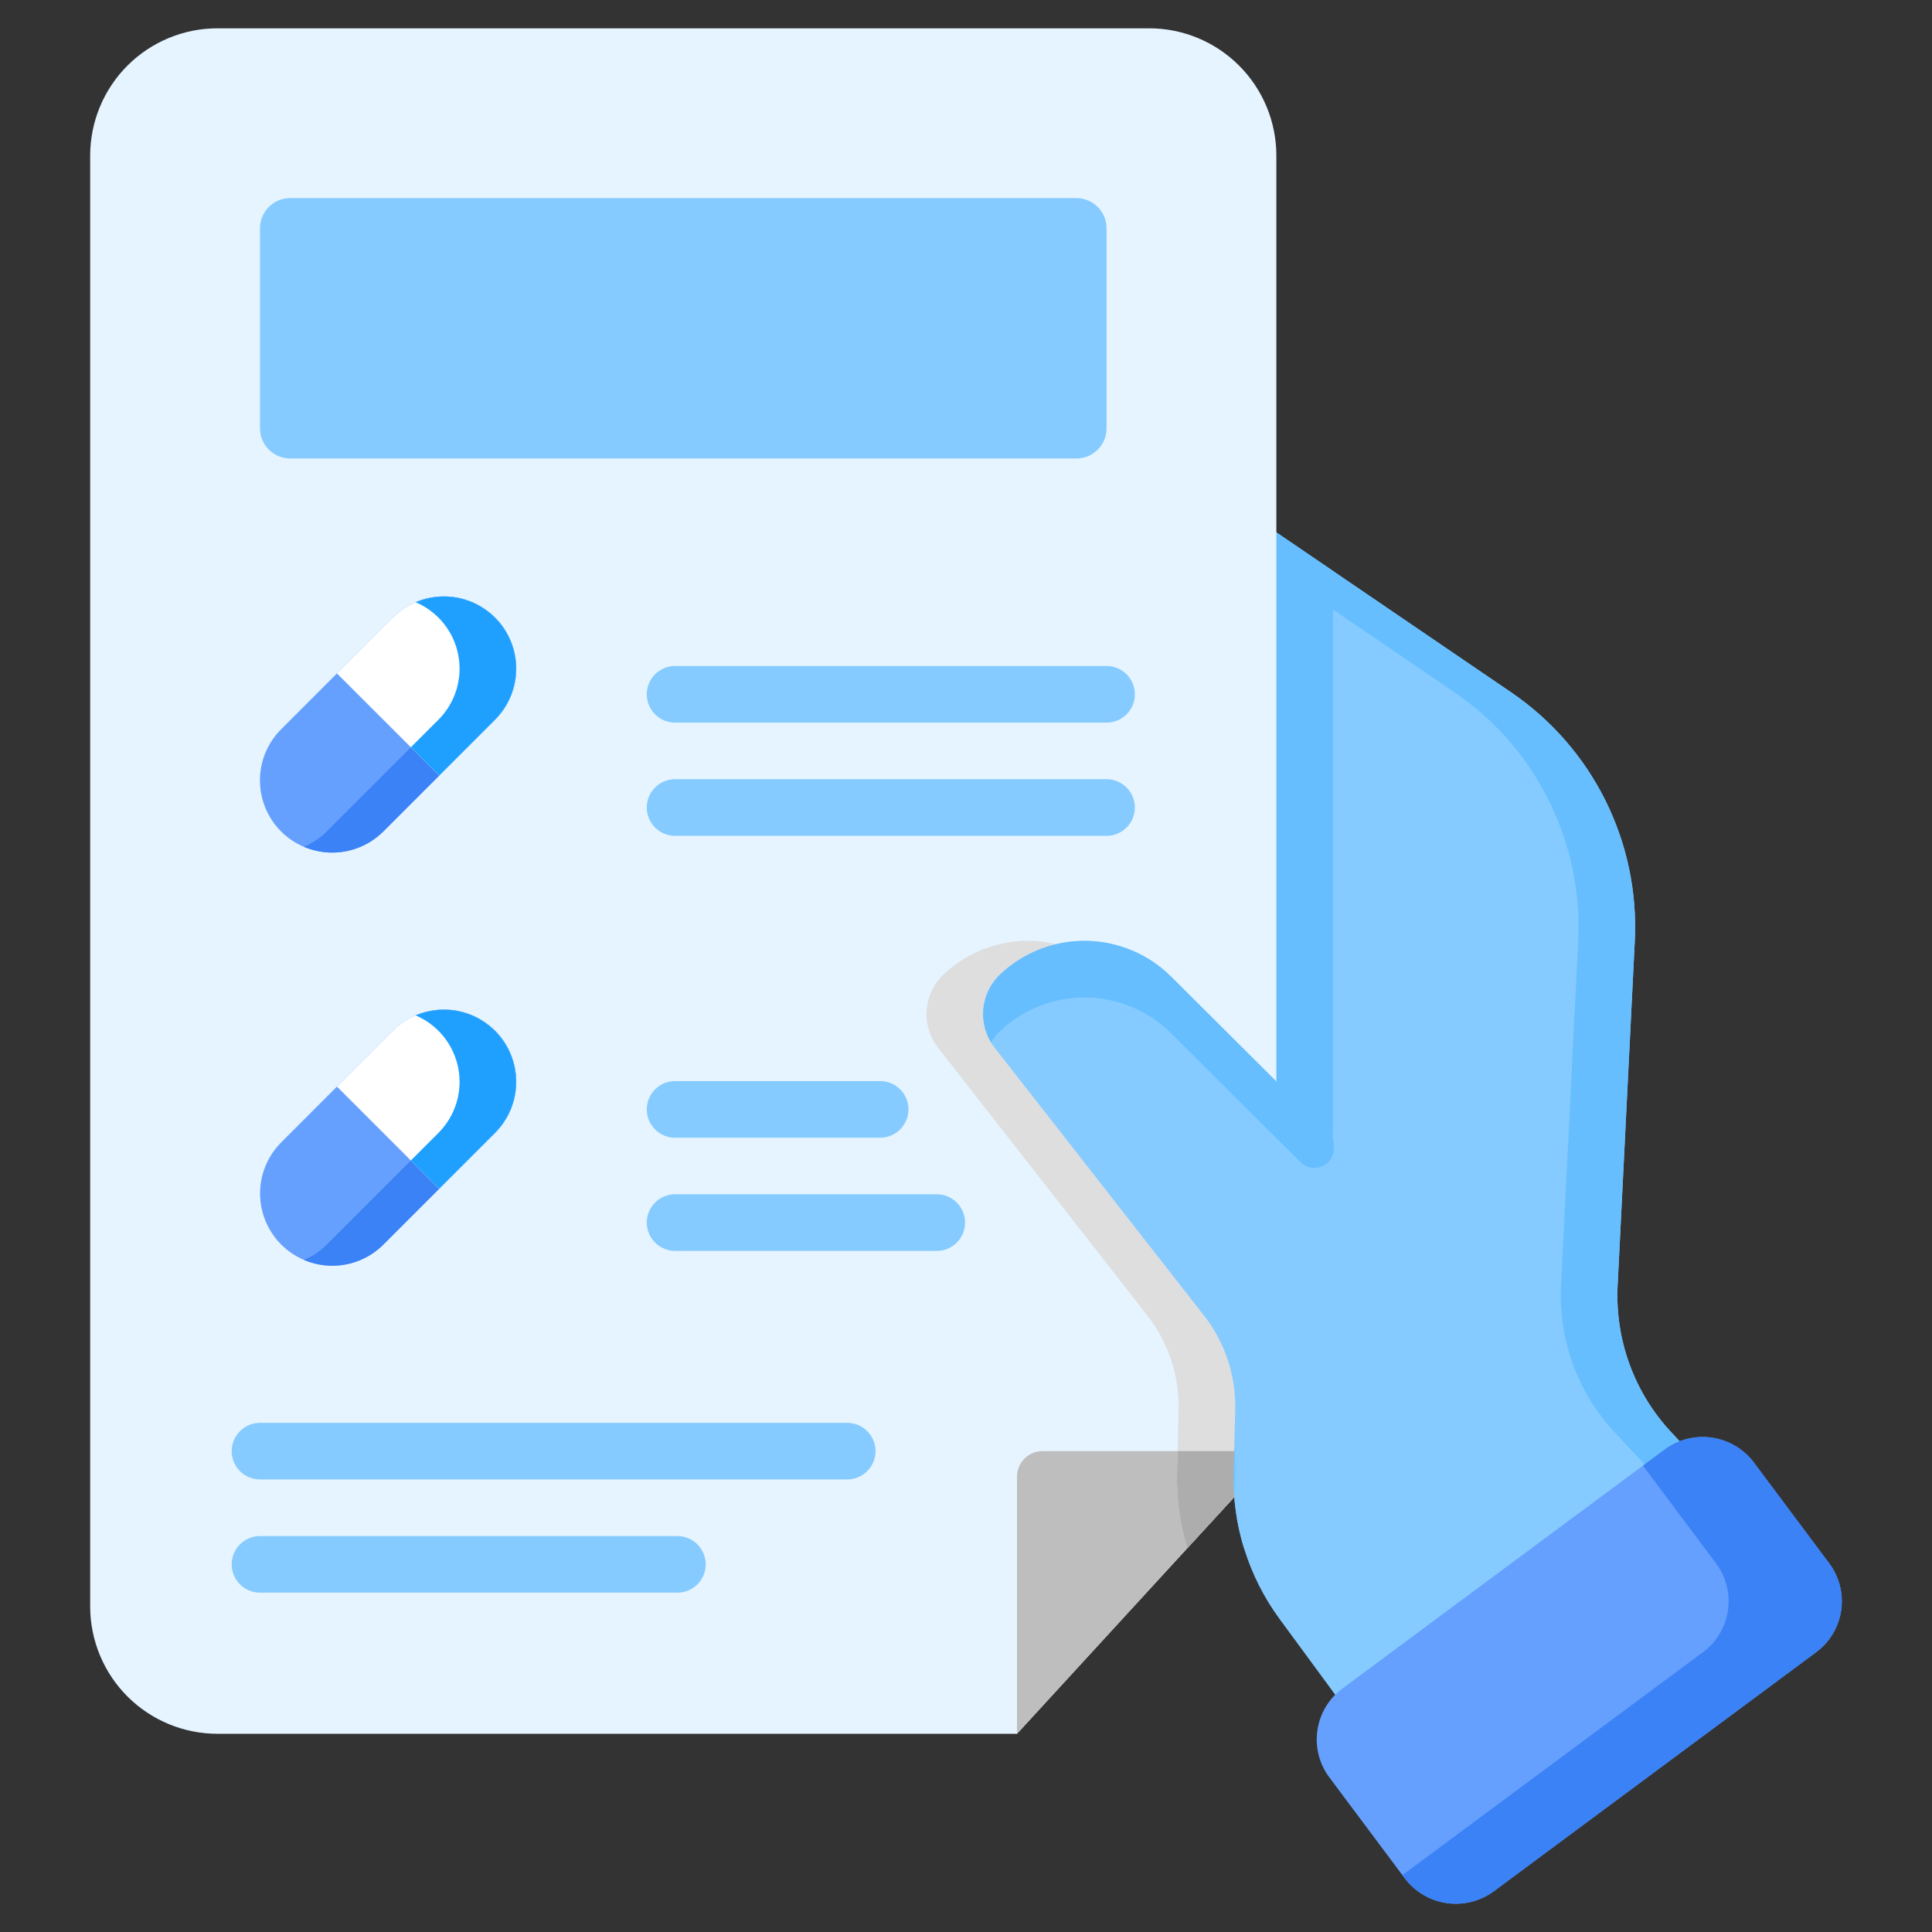
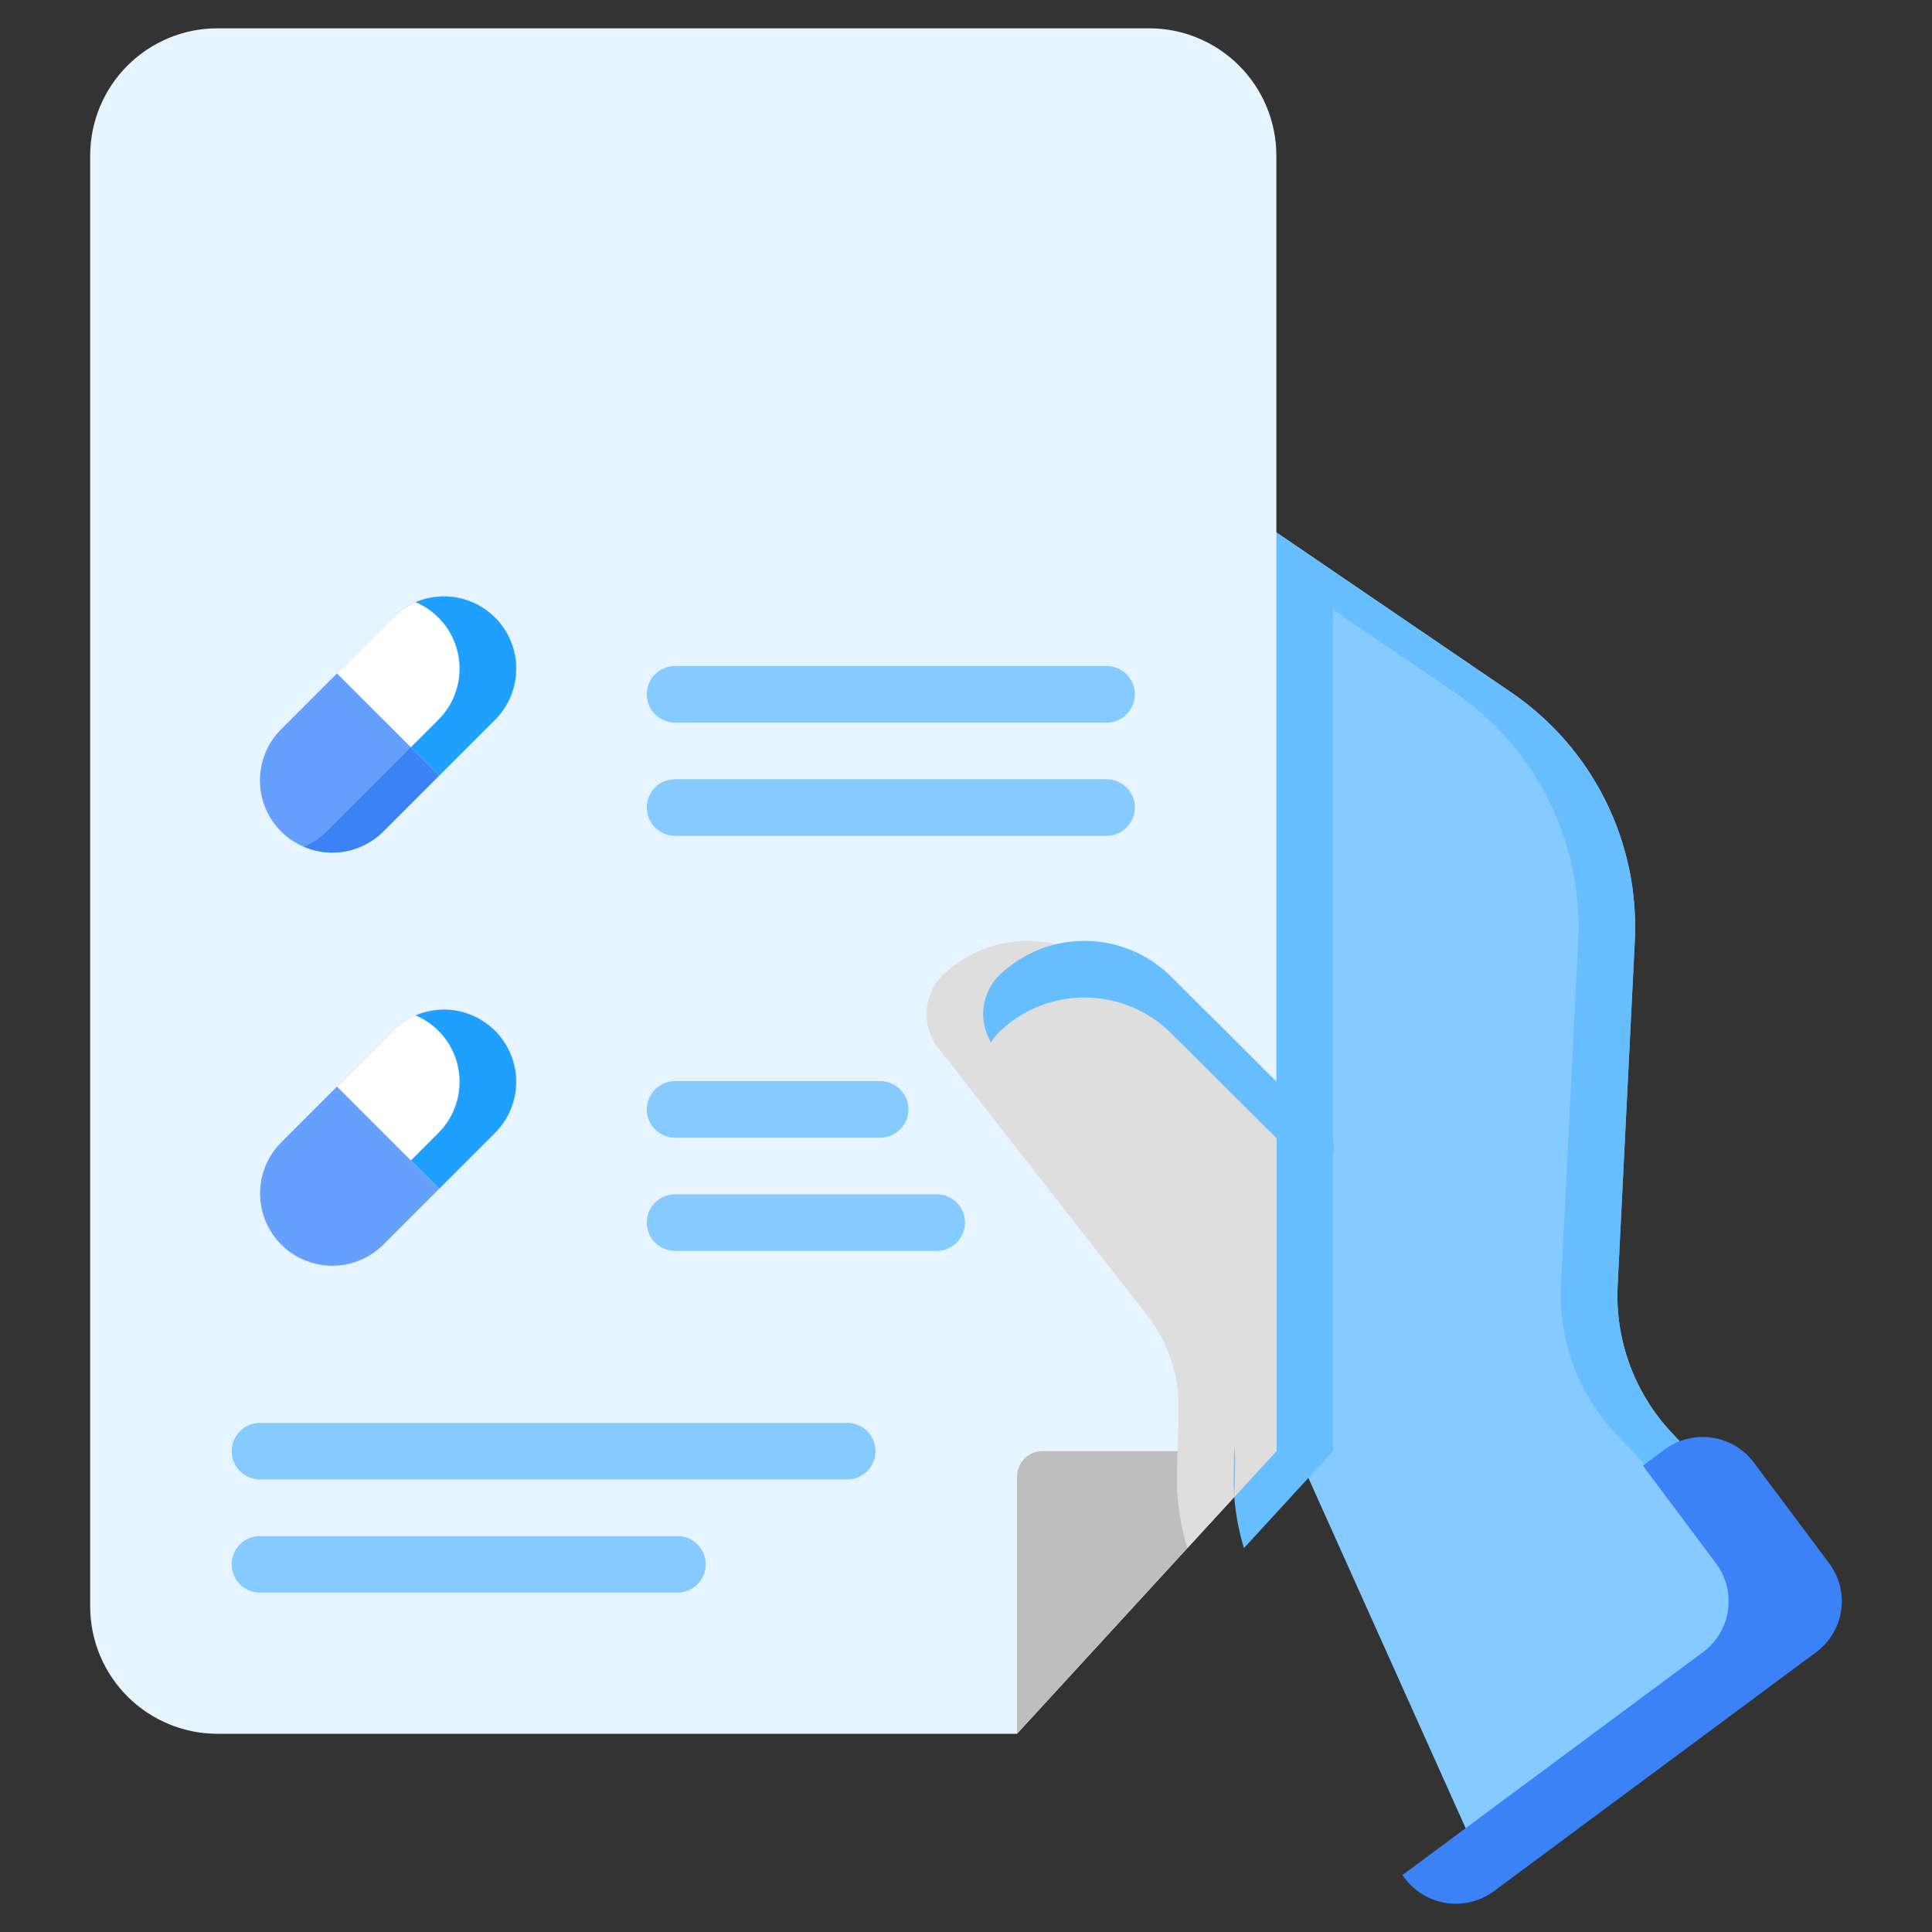
<svg xmlns="http://www.w3.org/2000/svg" width="64" height="64" viewBox="0 0 64 64" fill="none">
  <rect x="0" y="0" width="64" height="64" fill="#333333" stroke="none" />
  <path d="M60.676 53.143L49.487 62.645L47.165 57.472L43.342 48.957L41.742 45.392L41.25 34.8L40.394 16.352L44.156 18.914L50.047 22.927C51.381 23.833 52.459 25.067 53.179 26.511C53.898 27.954 54.234 29.558 54.155 31.169L53.586 42.59C53.542 43.477 53.677 44.364 53.982 45.198C54.287 46.032 54.756 46.796 55.362 47.445L60.676 53.143Z" fill="#85CBFF" />
  <path d="M55.362 47.445C54.756 46.796 54.287 46.032 53.982 45.198C53.677 44.364 53.542 43.477 53.586 42.59L54.155 31.169C54.234 29.558 53.898 27.954 53.179 26.511C52.459 25.067 51.381 23.833 50.047 22.927L44.156 18.914L40.394 16.352L40.455 17.67L42.281 18.914L48.172 22.927C49.506 23.833 50.584 25.067 51.304 26.511C52.023 27.954 52.359 29.558 52.28 31.169L51.711 42.59C51.667 43.477 51.802 44.364 52.107 45.198C52.412 46.032 52.881 46.796 53.487 47.445L58.801 53.143L48.97 61.492L49.487 62.645L60.676 53.143L55.362 47.445Z" fill="#66BEFF" />
  <path d="M44.156 18.914V48.07L43.342 48.957L41.207 51.283C40.961 50.477 40.845 49.637 40.866 48.795L40.917 46.702C40.945 45.571 40.578 44.466 39.881 43.575L32.952 34.712C32.673 34.355 32.538 33.906 32.573 33.455C32.607 33.003 32.81 32.581 33.14 32.27C33.909 31.549 34.928 31.154 35.983 31.169C37.037 31.184 38.044 31.608 38.792 32.352L41.25 34.8L40.394 16.352L44.156 18.914Z" fill="#66BEFF" />
  <path d="M42.281 5.146V48.071L39.332 51.284V51.285L33.69 57.434H7.212C6.094 57.436 5.021 56.993 4.228 56.204C3.436 55.415 2.99 54.343 2.987 53.225V5.146C2.99 4.028 3.436 2.956 4.228 2.167C5.021 1.378 6.094 0.935 7.212 0.938H38.056C38.61 0.936 39.158 1.044 39.67 1.255C40.183 1.466 40.648 1.776 41.04 2.167C41.433 2.558 41.744 3.022 41.957 3.533C42.17 4.044 42.28 4.592 42.281 5.146Z" fill="#E5F4FF" />
  <path d="M33.69 57.432V48.912C33.691 48.688 33.78 48.474 33.939 48.316C34.097 48.158 34.312 48.07 34.535 48.07H42.281L33.69 57.432Z" fill="#BEBEBE" />
  <path d="M42.281 37.695V48.07L39.332 51.282C39.086 50.477 38.97 49.637 38.991 48.795L39.042 46.701C39.07 45.57 38.703 44.465 38.006 43.575L31.077 34.711C30.798 34.354 30.663 33.906 30.698 33.454C30.732 33.002 30.935 32.58 31.265 32.27C32.034 31.548 33.053 31.153 34.108 31.168C35.162 31.183 36.169 31.608 36.917 32.351L39.375 34.8L42.281 37.695Z" fill="#DEDEDE" />
-   <path d="M39.009 48.07L38.991 48.795C38.97 49.637 39.086 50.477 39.332 51.283L42.281 48.07L39.009 48.07Z" fill="#ADADAD" />
-   <path d="M47.941 53.142L47.165 57.471L46.781 59.612L42.387 53.631C41.359 52.232 40.824 50.531 40.866 48.795L40.917 46.701C40.945 45.57 40.578 44.465 39.881 43.575L32.952 34.711C32.673 34.354 32.538 33.906 32.573 33.454C32.607 33.002 32.81 32.58 33.14 32.27C33.909 31.548 34.928 31.153 35.983 31.168C37.037 31.183 38.044 31.608 38.792 32.351L41.25 34.8L44.156 37.695L44.381 37.918L47.941 53.142Z" fill="#85CBFF" />
  <path d="M33.141 34.145C33.91 33.423 34.929 33.028 35.983 33.043C37.038 33.059 38.045 33.483 38.793 34.226L43.083 38.5C43.178 38.594 43.3 38.657 43.432 38.68C43.565 38.702 43.7 38.683 43.821 38.625C43.942 38.567 44.042 38.473 44.108 38.356C44.173 38.239 44.2 38.104 44.186 37.971L44.156 37.694L38.793 32.351C38.045 31.608 37.038 31.184 35.983 31.168C34.929 31.153 33.91 31.548 33.141 32.27C32.838 32.554 32.642 32.934 32.585 33.345C32.529 33.756 32.615 34.174 32.83 34.53C32.915 34.388 33.02 34.258 33.141 34.145Z" fill="#66BEFF" />
  <path d="M40.888 47.914L40.866 48.795C40.86 49.072 40.868 49.349 40.892 49.625L40.917 48.576C40.922 48.355 40.913 48.134 40.888 47.914Z" fill="#70C2FF" />
-   <path d="M60.161 54.732L49.487 62.648C49.038 62.981 48.474 63.123 47.92 63.042C47.367 62.961 46.867 62.664 46.531 62.216L44.036 58.878C43.87 58.657 43.75 58.405 43.682 58.137C43.614 57.869 43.6 57.59 43.641 57.316C43.681 57.042 43.775 56.779 43.917 56.542C44.059 56.305 44.247 56.098 44.469 55.934L55.143 48.018C55.593 47.685 56.156 47.543 56.71 47.624C57.264 47.705 57.763 48.001 58.099 48.449L60.594 51.787C60.76 52.009 60.88 52.261 60.948 52.529C61.016 52.797 61.03 53.076 60.99 53.35C60.95 53.623 60.856 53.886 60.713 54.123C60.571 54.361 60.383 54.567 60.161 54.732Z" fill="#66A0FF" />
  <path d="M60.594 51.788L58.099 48.449C57.763 48.001 57.264 47.705 56.71 47.624C56.156 47.543 55.593 47.685 55.143 48.018L54.425 48.551L56.844 51.788C57.01 52.009 57.13 52.261 57.198 52.529C57.266 52.797 57.28 53.076 57.24 53.35C57.2 53.623 57.106 53.886 56.964 54.123C56.821 54.361 56.634 54.567 56.411 54.732L46.456 62.115L46.531 62.216C46.867 62.664 47.367 62.961 47.92 63.042C48.474 63.123 49.038 62.981 49.487 62.648L60.161 54.732C60.384 54.567 60.571 54.361 60.713 54.123C60.856 53.886 60.95 53.623 60.99 53.35C61.03 53.076 61.016 52.797 60.948 52.529C60.88 52.261 60.76 52.009 60.594 51.788Z" fill="#3B82F6" />
-   <path d="M35.656 6.562H9.613C9.061 6.562 8.613 7.01 8.613 7.562V14.188C8.613 14.74 9.061 15.188 9.613 15.188H35.656C36.208 15.188 36.656 14.74 36.656 14.188V7.562C36.656 7.01 36.208 6.562 35.656 6.562Z" fill="#85CBFF" />
  <path d="M36.656 23.938H22.363C22.114 23.938 21.876 23.839 21.7 23.663C21.524 23.487 21.425 23.249 21.425 23C21.425 22.751 21.524 22.513 21.7 22.337C21.876 22.161 22.114 22.062 22.363 22.062H36.656C36.905 22.062 37.143 22.161 37.319 22.337C37.495 22.513 37.594 22.751 37.594 23C37.594 23.249 37.495 23.487 37.319 23.663C37.143 23.839 36.905 23.938 36.656 23.938ZM36.656 27.688H22.363C22.114 27.688 21.876 27.589 21.7 27.413C21.524 27.237 21.425 26.999 21.425 26.75C21.425 26.501 21.524 26.263 21.7 26.087C21.876 25.911 22.114 25.812 22.363 25.812H36.656C36.905 25.812 37.143 25.911 37.319 26.087C37.495 26.263 37.594 26.501 37.594 26.75C37.594 26.999 37.495 27.237 37.319 27.413C37.143 27.589 36.905 27.688 36.656 27.688ZM29.156 37.688H22.363C22.114 37.688 21.876 37.589 21.7 37.413C21.524 37.237 21.425 36.999 21.425 36.75C21.425 36.501 21.524 36.263 21.7 36.087C21.876 35.911 22.114 35.812 22.363 35.812H29.156C29.405 35.812 29.643 35.911 29.819 36.087C29.995 36.263 30.094 36.501 30.094 36.75C30.094 36.999 29.995 37.237 29.819 37.413C29.643 37.589 29.405 37.688 29.156 37.688ZM31.031 41.438H22.363C22.114 41.438 21.876 41.339 21.7 41.163C21.524 40.987 21.425 40.749 21.425 40.5C21.425 40.251 21.524 40.013 21.7 39.837C21.876 39.661 22.114 39.562 22.363 39.562H31.031C31.28 39.562 31.518 39.661 31.694 39.837C31.87 40.013 31.969 40.251 31.969 40.5C31.969 40.749 31.87 40.987 31.694 41.163C31.518 41.339 31.28 41.438 31.031 41.438ZM28.065 49.009H8.613C8.364 49.009 8.126 48.91 7.95 48.734C7.774 48.559 7.675 48.32 7.675 48.072C7.675 47.823 7.774 47.584 7.95 47.409C8.126 47.233 8.364 47.134 8.613 47.134H28.065C28.314 47.134 28.552 47.233 28.728 47.409C28.904 47.584 29.003 47.823 29.003 48.072C29.003 48.32 28.904 48.559 28.728 48.734C28.552 48.91 28.314 49.009 28.065 49.009ZM22.44 52.759H8.613C8.364 52.759 8.126 52.66 7.95 52.484C7.774 52.309 7.675 52.07 7.675 51.822C7.675 51.573 7.774 51.334 7.95 51.159C8.126 50.983 8.364 50.884 8.613 50.884H22.44C22.689 50.884 22.927 50.983 23.103 51.159C23.279 51.334 23.378 51.573 23.378 51.822C23.378 52.07 23.279 52.309 23.103 52.484C22.927 52.66 22.689 52.759 22.44 52.759Z" fill="#85CBFF" />
  <path d="M17.099 22.152C17.099 22.466 17.037 22.777 16.917 23.068C16.797 23.358 16.62 23.622 16.397 23.844L12.7 27.542C12.478 27.764 12.214 27.941 11.923 28.062C11.633 28.183 11.321 28.245 11.007 28.245C10.692 28.245 10.38 28.184 10.09 28.063C9.799 27.943 9.535 27.767 9.312 27.544C9.09 27.322 8.913 27.058 8.793 26.767C8.673 26.476 8.611 26.165 8.611 25.85C8.611 25.536 8.673 25.224 8.794 24.933C8.914 24.643 9.091 24.379 9.314 24.157L11.162 22.308L13.011 20.459C13.346 20.124 13.773 19.896 14.237 19.804C14.701 19.711 15.183 19.759 15.62 19.94C16.058 20.121 16.432 20.428 16.695 20.822C16.958 21.215 17.099 21.678 17.099 22.152Z" fill="#66A0FF" />
  <path d="M16.398 20.458C16.06 20.121 15.629 19.892 15.16 19.801C14.691 19.711 14.206 19.762 13.767 19.949C14.127 20.103 14.445 20.342 14.691 20.646C14.937 20.951 15.105 21.311 15.18 21.695C15.254 22.08 15.233 22.477 15.119 22.851C15.004 23.226 14.8 23.567 14.523 23.843L10.825 27.541C10.608 27.758 10.352 27.93 10.069 28.05C10.509 28.237 10.994 28.289 11.463 28.198C11.931 28.107 12.362 27.878 12.7 27.541L16.398 23.843C16.62 23.621 16.796 23.357 16.916 23.067C17.037 22.776 17.099 22.465 17.099 22.151C17.099 21.837 17.037 21.525 16.916 21.235C16.796 20.945 16.62 20.681 16.398 20.458Z" fill="#3B82F6" />
  <path d="M17.099 22.152C17.099 22.466 17.038 22.777 16.917 23.068C16.797 23.358 16.62 23.622 16.398 23.844L14.549 25.693L11.163 22.308L13.011 20.459C13.346 20.124 13.773 19.896 14.237 19.804C14.702 19.711 15.183 19.759 15.62 19.94C16.058 20.121 16.432 20.428 16.695 20.822C16.958 21.215 17.099 21.678 17.099 22.152Z" fill="white" />
  <path d="M16.398 20.457C16.345 20.405 16.291 20.355 16.234 20.309C16.216 20.294 16.199 20.281 16.181 20.267C16.14 20.235 16.098 20.204 16.055 20.175C16.036 20.162 16.017 20.148 15.998 20.136C15.948 20.104 15.897 20.074 15.845 20.046C15.834 20.04 15.823 20.033 15.812 20.027C15.752 19.995 15.69 19.967 15.627 19.941C15.604 19.931 15.58 19.923 15.556 19.914C15.515 19.898 15.473 19.883 15.431 19.87C15.404 19.861 15.376 19.853 15.348 19.845C15.307 19.834 15.266 19.824 15.225 19.815C15.198 19.809 15.171 19.802 15.145 19.797C15.084 19.786 15.023 19.777 14.961 19.771C14.927 19.767 14.892 19.765 14.857 19.763C14.826 19.761 14.794 19.759 14.762 19.759C14.724 19.758 14.686 19.758 14.649 19.759C14.621 19.759 14.593 19.761 14.566 19.762C14.424 19.771 14.283 19.791 14.145 19.825C14.125 19.829 14.104 19.834 14.083 19.84C14.041 19.851 13.998 19.864 13.956 19.878C13.936 19.884 13.916 19.892 13.896 19.899C13.853 19.914 13.81 19.93 13.767 19.948C14.128 20.101 14.445 20.34 14.691 20.645C14.938 20.949 15.106 21.309 15.18 21.694C15.255 22.078 15.234 22.475 15.119 22.85C15.005 23.224 14.8 23.565 14.523 23.842L13.611 24.753L14.549 25.691L16.398 23.842C16.62 23.62 16.796 23.356 16.917 23.066C17.037 22.775 17.099 22.464 17.099 22.149C17.099 21.835 17.037 21.524 16.917 21.233C16.796 20.943 16.62 20.679 16.398 20.457Z" fill="#1FA0FF" />
  <path d="M17.099 35.839C17.099 36.154 17.037 36.465 16.917 36.755C16.797 37.046 16.62 37.31 16.397 37.532L12.7 41.229C12.251 41.677 11.642 41.929 11.008 41.929C10.373 41.928 9.765 41.676 9.316 41.228C8.868 40.779 8.615 40.171 8.615 39.536C8.614 38.902 8.866 38.293 9.314 37.844L11.162 35.995L13.011 34.147C13.346 33.812 13.773 33.584 14.237 33.491C14.701 33.399 15.183 33.446 15.62 33.627C16.058 33.809 16.432 34.115 16.695 34.509C16.958 34.903 17.099 35.366 17.099 35.839Z" fill="#66A0FF" />
-   <path d="M16.398 34.146C16.06 33.808 15.629 33.58 15.16 33.489C14.691 33.398 14.206 33.45 13.767 33.637C14.127 33.79 14.445 34.029 14.691 34.334C14.937 34.638 15.105 34.998 15.18 35.383C15.254 35.767 15.233 36.164 15.119 36.539C15.004 36.913 14.8 37.254 14.523 37.531L10.825 41.228C10.608 41.445 10.352 41.618 10.069 41.737C10.509 41.925 10.994 41.976 11.463 41.885C11.931 41.795 12.362 41.566 12.7 41.228L16.398 37.531C16.62 37.309 16.796 37.045 16.916 36.754C17.037 36.464 17.099 36.153 17.099 35.838C17.099 35.524 17.037 35.213 16.916 34.922C16.796 34.632 16.62 34.368 16.398 34.146Z" fill="#3B82F6" />
  <path d="M17.099 35.839C17.099 36.154 17.038 36.465 16.917 36.755C16.797 37.046 16.62 37.31 16.398 37.532L14.549 39.38L11.163 35.995L13.011 34.147C13.346 33.812 13.773 33.584 14.237 33.491C14.702 33.399 15.183 33.446 15.62 33.627C16.058 33.809 16.432 34.115 16.695 34.509C16.958 34.903 17.099 35.366 17.099 35.839Z" fill="white" />
  <path d="M16.398 34.145C16.345 34.093 16.291 34.043 16.234 33.996C16.216 33.982 16.199 33.968 16.181 33.955C16.14 33.922 16.098 33.891 16.055 33.862C16.036 33.849 16.017 33.836 15.998 33.823C15.948 33.791 15.897 33.761 15.845 33.733C15.834 33.727 15.823 33.72 15.812 33.715C15.752 33.683 15.69 33.654 15.627 33.628C15.604 33.619 15.58 33.61 15.556 33.601C15.515 33.586 15.473 33.571 15.431 33.557C15.404 33.549 15.376 33.54 15.348 33.532C15.307 33.521 15.266 33.511 15.225 33.502C15.198 33.496 15.171 33.489 15.145 33.485C15.084 33.473 15.023 33.465 14.961 33.458C14.927 33.454 14.892 33.453 14.857 33.451C14.826 33.449 14.794 33.447 14.762 33.446C14.724 33.445 14.686 33.445 14.649 33.446C14.621 33.447 14.593 33.448 14.566 33.45C14.424 33.458 14.283 33.479 14.145 33.512C14.125 33.517 14.104 33.522 14.083 33.527C14.041 33.539 13.998 33.551 13.956 33.565C13.936 33.572 13.916 33.579 13.896 33.586C13.853 33.602 13.81 33.617 13.767 33.635C14.128 33.788 14.445 34.028 14.691 34.332C14.938 34.637 15.106 34.997 15.18 35.382C15.255 35.766 15.234 36.163 15.119 36.538C15.005 36.912 14.8 37.253 14.523 37.529L13.611 38.441L14.549 39.378L16.398 37.529C16.62 37.307 16.796 37.043 16.917 36.753C17.037 36.463 17.099 36.151 17.099 35.837C17.099 35.523 17.037 35.211 16.917 34.921C16.796 34.631 16.62 34.367 16.398 34.145Z" fill="#1FA0FF" />
</svg>